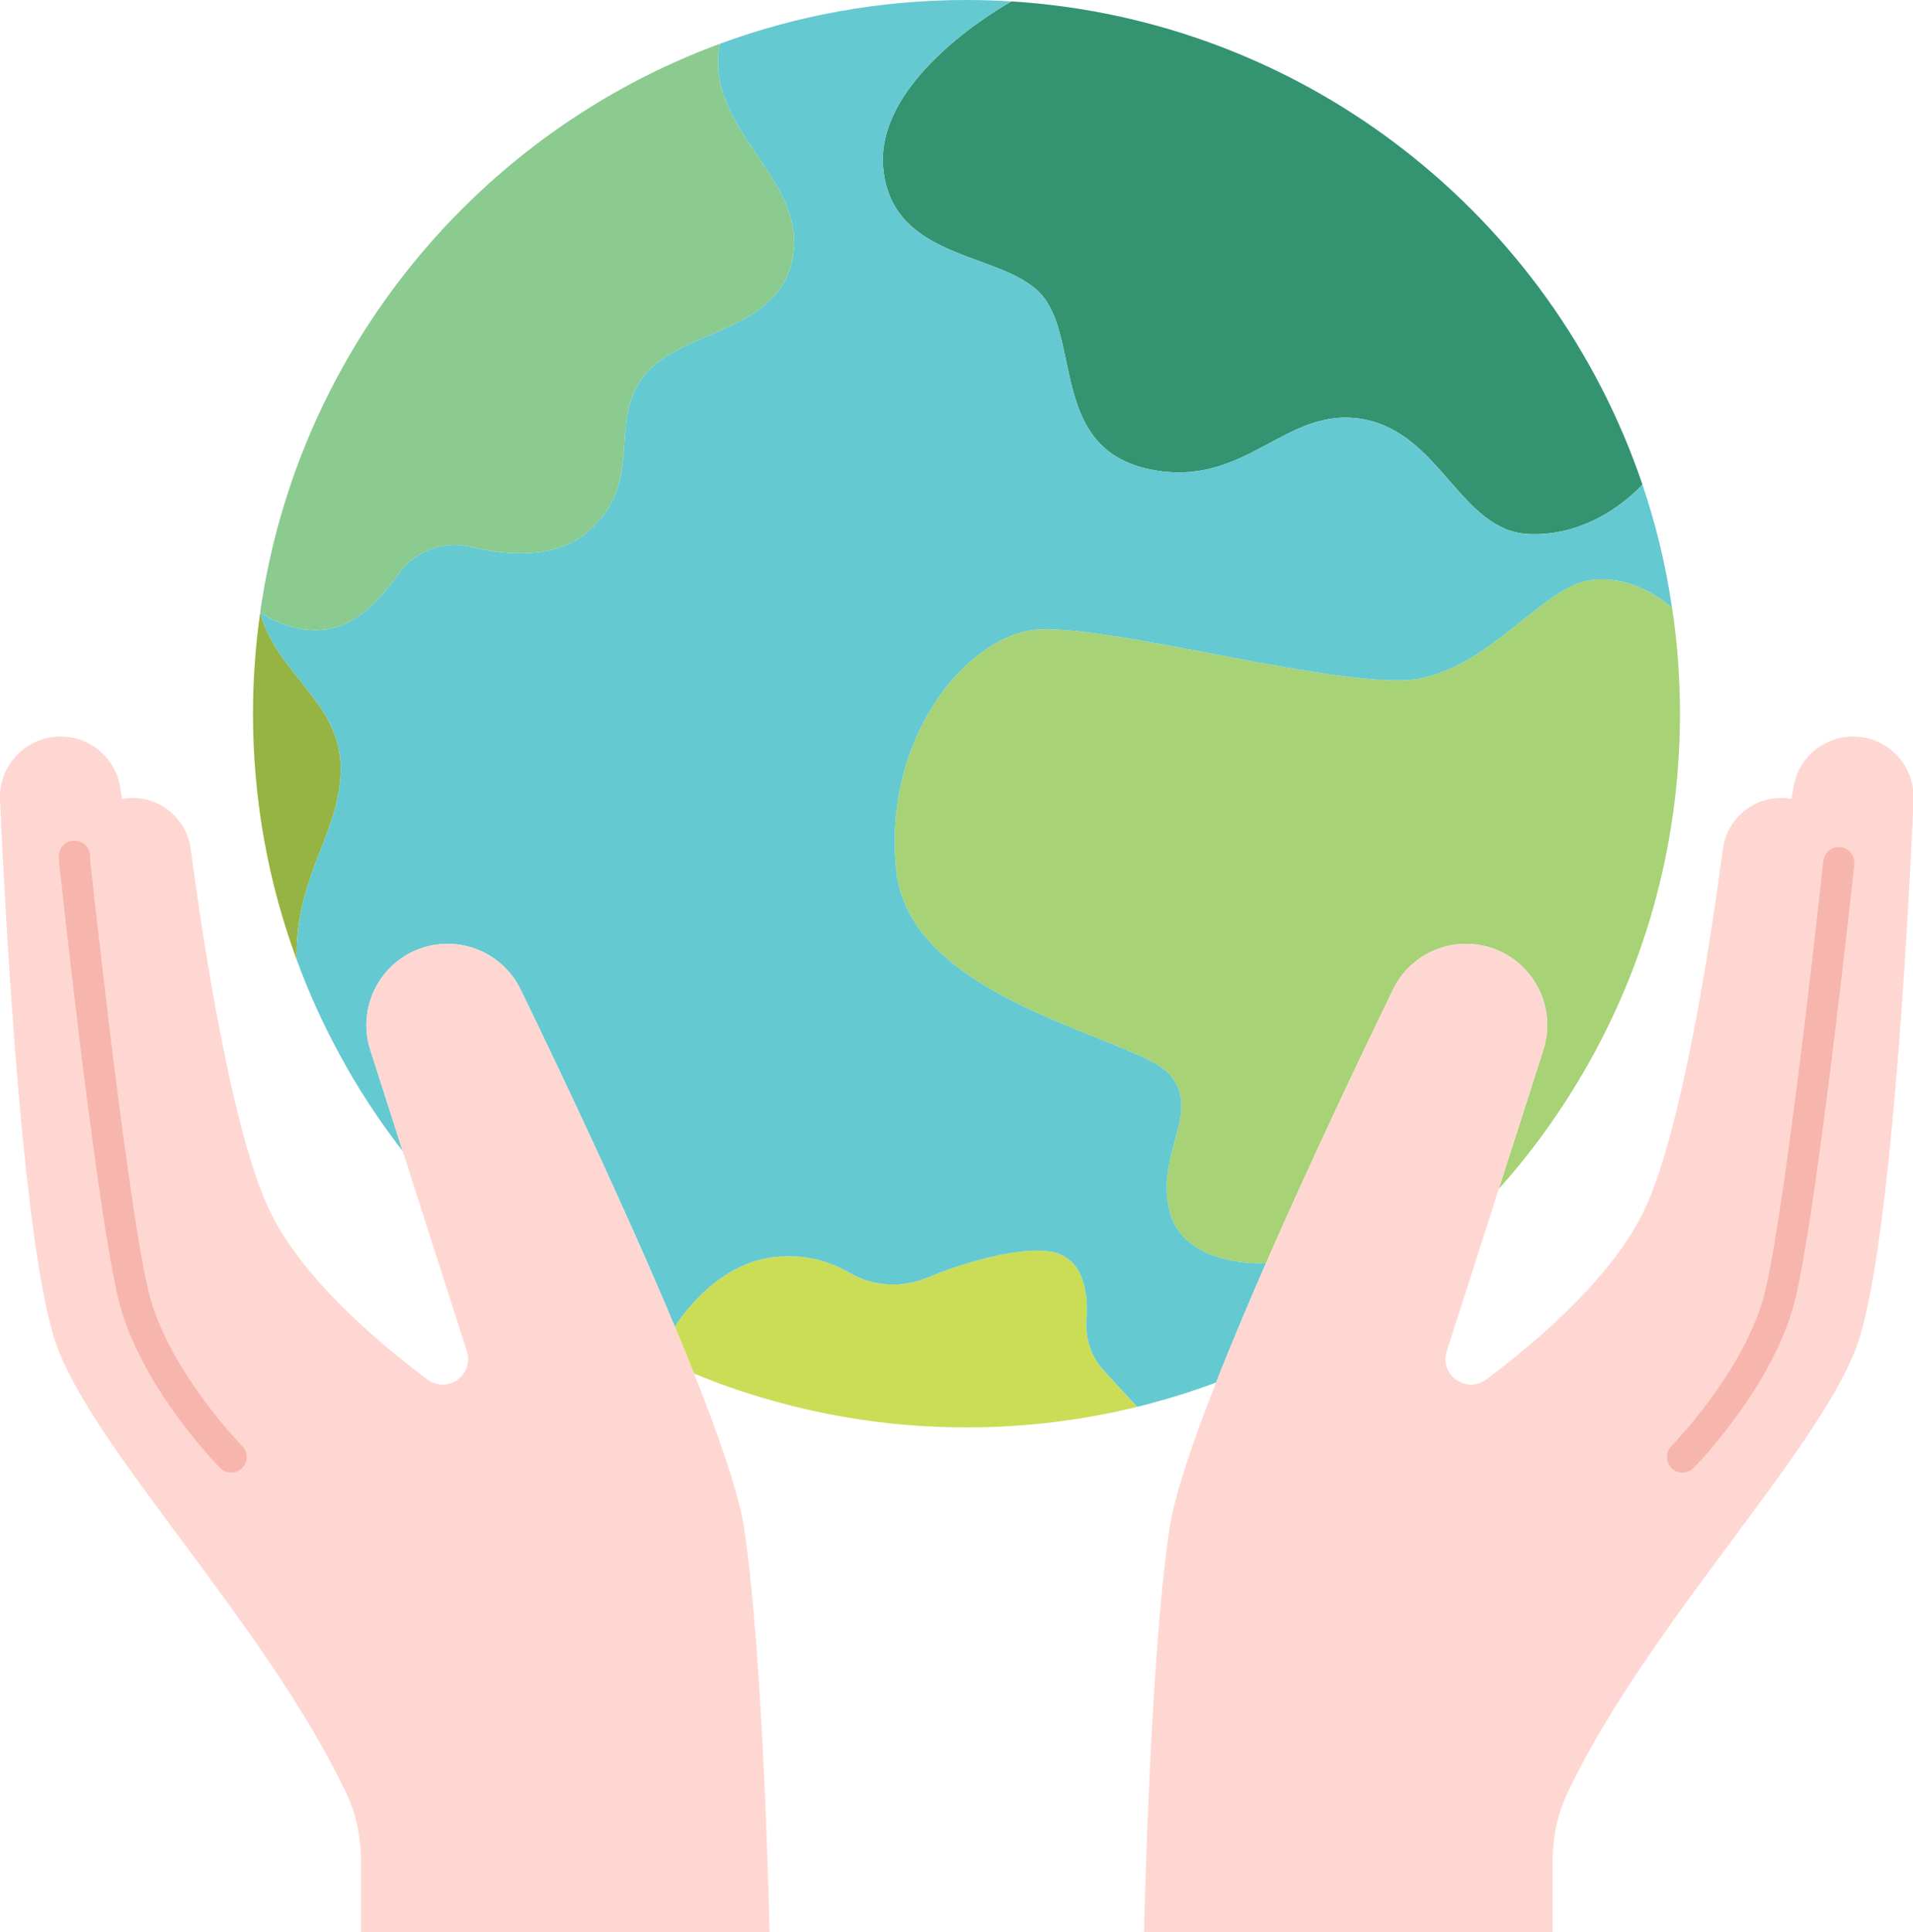
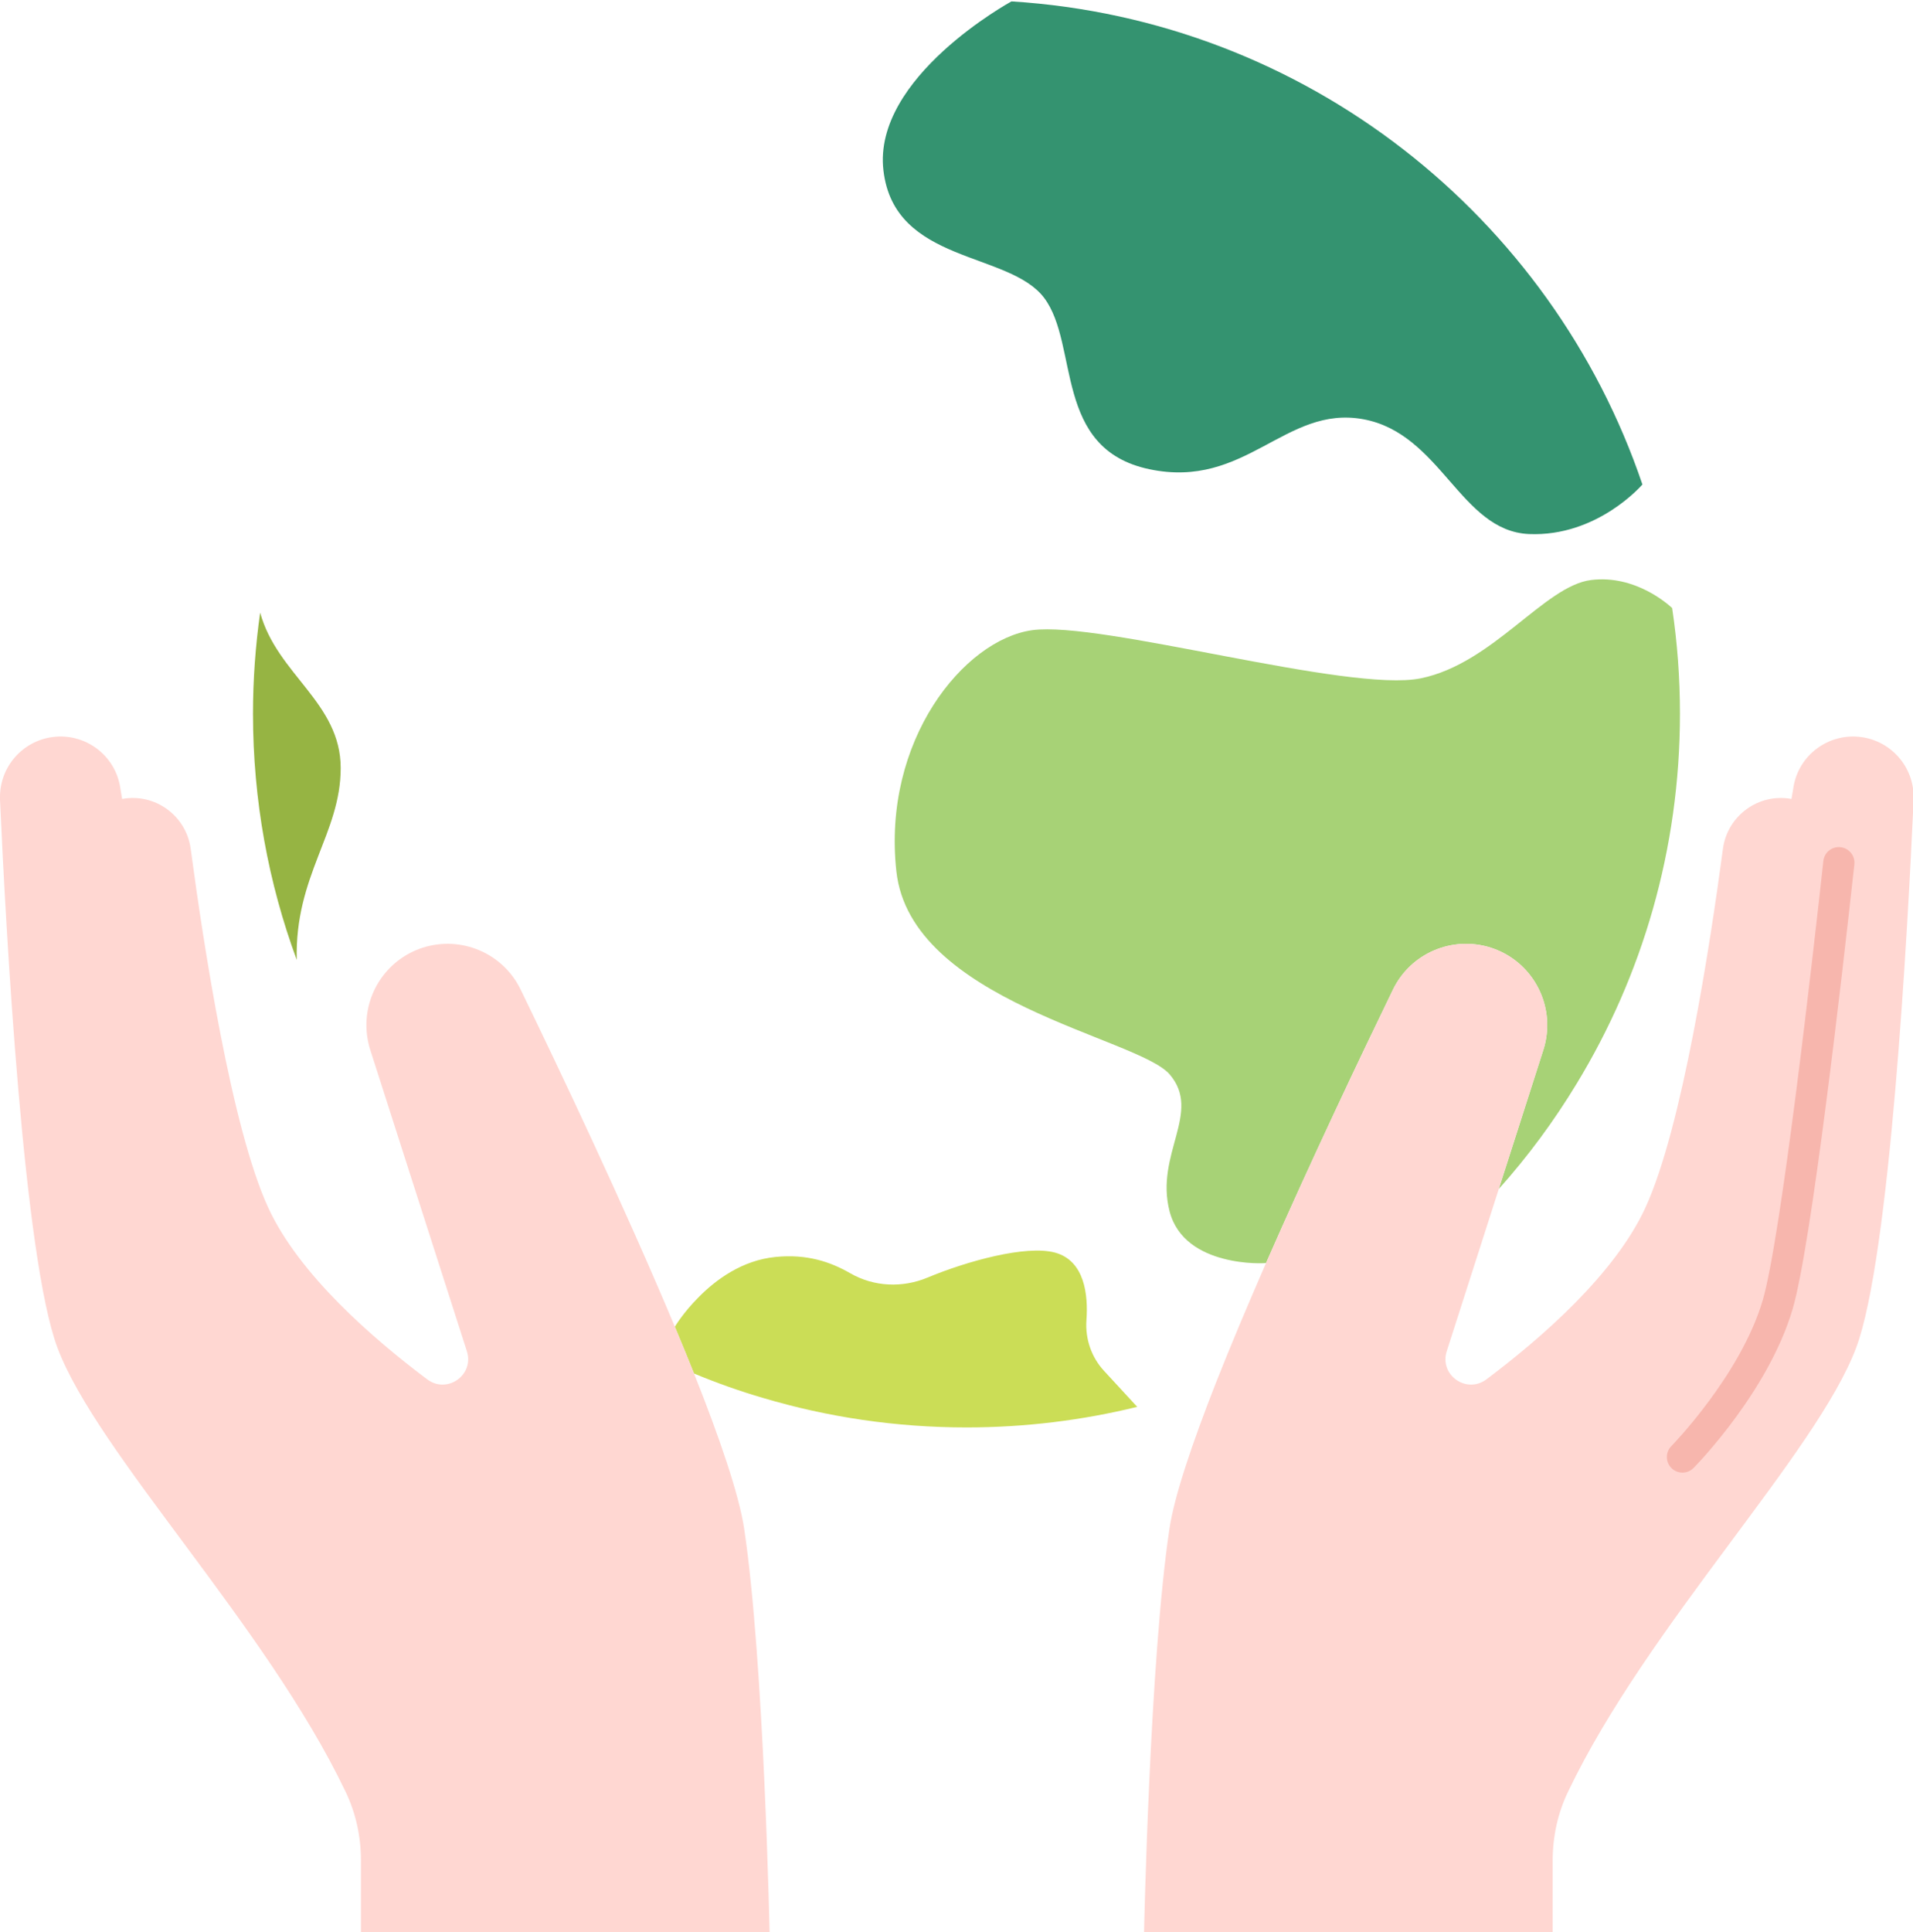
<svg xmlns="http://www.w3.org/2000/svg" height="124.0" preserveAspectRatio="xMidYMid meet" version="1.0" viewBox="0.0 0.0 122.8 124.0" width="122.8" zoomAndPan="magnify">
  <g>
    <g>
      <g id="change1_1">
        <path d="M16.7,39.31c1.08,3.97,5.17,5.77,5.17,9.98c0,4.2-2.96,6.9-2.82,12.31 c-1.82-4.93-2.81-10.25-2.81-15.8C16.24,43.6,16.4,41.43,16.7,39.31z" fill="#96b443" />
      </g>
      <g id="change2_1">
        <path d="M73,90.28c-3.51,0.86-7.18,1.32-10.96,1.32c-4.53,0-8.91-0.66-13.05-1.89 c-1.51-0.44-3-0.97-4.44-1.57c-0.39-0.97-0.8-1.98-1.23-3c0,0,0.53-0.9,1.52-1.89c1.11-1.13,2.8-2.38,4.95-2.59 c2-0.2,3.51,0.31,4.78,1.04c1.52,0.88,3.36,0.96,4.98,0.28c2.52-1.05,6.31-2.1,8.17-1.6c1.92,0.52,2.14,2.74,2.02,4.35 c-0.08,1.19,0.32,2.37,1.14,3.25L73,90.28z" fill="#cbdd56" />
      </g>
      <g id="change3_1">
        <path d="M107.84,45.8c0,8.69-2.42,16.82-6.63,23.74c-1.46,2.41-3.13,4.67-5,6.76l2.86-8.92 c0.17-0.53,0.25-1.07,0.25-1.6c0-2.21-1.41-4.26-3.63-4.97c-2.47-0.78-5.14,0.36-6.27,2.69c-2.02,4.16-5.25,10.94-8.15,17.55 c0,0.01-1.31,0.1-2.74-0.28c-1.42-0.37-2.97-1.2-3.45-3.03c-0.96-3.68,2.1-6.36,0-8.8c-2.04-2.36-16.63-4.67-17.54-13.03 c-0.92-8.37,4.32-14.86,8.72-15.47c4.41-0.61,20.3,4.03,24.94,3.09c4.65-0.95,7.94-5.94,10.94-6.31c2.83-0.35,4.95,1.57,5.19,1.79 c0.01,0.01,0.01,0.01,0.01,0.01C107.67,41.23,107.84,43.5,107.84,45.8z" fill="#a7d276" />
      </g>
      <g id="change4_1">
-         <path d="M46.21,2.81c-1.09,5.38,5.48,8.54,4.71,13.56c-0.77,5.01-7.12,4.69-9.55,7.71s0.08,6.8-3.58,10 c-2.09,1.84-5.27,1.57-7.6,1.01c-1.77-0.42-3.6,0.29-4.64,1.78c-0.83,1.18-1.93,2.43-3.19,3.07c-2.79,1.42-5.66-0.64-5.66-0.64 C19.1,22.44,30.68,8.53,46.21,2.81z" fill="#8bcb8f" />
-       </g>
+         </g>
      <g id="change5_1">
        <path d="M105.43,31.09c0,0-2.88,3.37-7.29,3.18c-4.4-0.2-5.64-6.46-10.64-7.37 c-5.01-0.91-7.53,4.52-13.72,3.21c-6.19-1.3-4.49-7.98-6.75-10.99s-9.62-2.18-10.32-8.18C56,4.95,64.93,0.09,64.93,0.09 C83.82,1.27,99.6,13.89,105.43,31.09z" fill="#349370" />
      </g>
      <g id="change6_1">
-         <path d="M107.33,39.01c-0.24-0.22-2.36-2.14-5.19-1.79c-3,0.37-6.29,5.36-10.94,6.31 c-4.64,0.94-20.53-3.7-24.94-3.09c-4.4,0.61-9.64,7.1-8.72,15.47c0.91,8.36,15.5,10.67,17.54,13.03c2.1,2.44-0.96,5.12,0,8.8 c0.48,1.83,2.03,2.66,3.45,3.03c1.43,0.38,2.74,0.29,2.74,0.28c-1.15,2.64-2.26,5.26-3.21,7.67c-1.28,0.48-2.59,0.9-3.92,1.26 c-0.38,0.11-0.76,0.21-1.14,0.3l-2.12-2.3c-0.82-0.88-1.22-2.06-1.14-3.25c0.12-1.61-0.1-3.83-2.02-4.35 c-1.86-0.5-5.65,0.55-8.17,1.6c-1.62,0.68-3.46,0.6-4.98-0.28c-1.27-0.73-2.78-1.24-4.78-1.04c-2.15,0.21-3.84,1.46-4.95,2.59 c-0.99,0.99-1.52,1.89-1.52,1.89c-3.25-7.76-7.46-16.62-9.9-21.64c-1.13-2.33-3.8-3.47-6.27-2.69c-2.22,0.71-3.63,2.76-3.63,4.97 c0,0.53,0.08,1.07,0.25,1.6l2.08,6.49c-1.52-1.96-2.89-4.04-4.07-6.24c-1.05-1.93-1.97-3.95-2.73-6.03 c-0.14-5.41,2.82-8.11,2.82-12.31c0-4.21-4.09-6.01-5.17-9.98V39.3c0,0,2.87,2.06,5.66,0.64c1.26-0.64,2.36-1.89,3.19-3.07 c1.04-1.49,2.87-2.2,4.64-1.78c2.33,0.56,5.51,0.83,7.6-1.01c3.66-3.2,1.15-6.98,3.58-10c2.43-3.02,8.78-2.7,9.55-7.71 c0.77-5.02-5.8-8.18-4.71-13.56C51.14,0.99,56.48,0,62.04,0c0.97,0,1.94,0.03,2.89,0.09c0,0-8.93,4.86-8.22,10.85 c0.7,6,8.06,5.17,10.32,8.18s0.56,9.69,6.75,10.99c6.19,1.31,8.71-4.12,13.72-3.21c5,0.91,6.24,7.17,10.64,7.37 c4.41,0.19,7.29-3.18,7.29-3.18C106.29,33.64,106.94,36.28,107.33,39.01z" fill="#65c9d1" />
-       </g>
+         </g>
      <g id="change7_1">
        <path d="M7.84,51.27c2.11-0.39,4.11,1.07,4.4,3.19c0.82,6.15,2.62,17.9,4.97,23.02 c1.97,4.3,6.74,8.43,10.22,11.04c1.28,0.95,3.03-0.29,2.54-1.81l-4.12-12.84l-2.08-6.49c-0.17-0.53-0.25-1.07-0.25-1.6 c0-2.21,1.41-4.26,3.63-4.97c2.47-0.78,5.14,0.36,6.27,2.69c2.44,5.02,6.65,13.88,9.9,21.64c0.43,1.02,0.84,2.03,1.23,3 c1.66,4.16,2.89,7.78,3.22,9.96c1.27,8.48,1.63,25.88,1.63,25.88L23.17,124v-4.61c0-1.54-0.33-3.06-1-4.44 C17.08,104.31,6.24,93.27,3.69,86.49C1.52,80.72,0.38,59.74,0,51.32c0-0.06,0-0.12,0-0.18c0-1.92,1.42-3.57,3.35-3.84 c2.1-0.29,4.05,1.15,4.37,3.25L7.84,51.27z" fill="#ffd7d2" />
      </g>
      <g id="change7_2">
        <path d="M78.06,88.72c0.95-2.41,2.06-5.03,3.21-7.67c2.9-6.61,6.13-13.39,8.15-17.55 c1.13-2.33,3.8-3.47,6.27-2.69c2.22,0.71,3.63,2.76,3.63,4.97c0,0.53-0.08,1.07-0.25,1.6l-2.86,8.92l-3.34,10.41 c-0.49,1.52,1.26,2.76,2.54,1.81c3.48-2.61,8.25-6.74,10.22-11.04c2.35-5.12,4.15-16.87,4.97-23.02c0.29-2.12,2.29-3.58,4.4-3.19 l0.12-0.72c0.32-2.1,2.27-3.54,4.37-3.25c1.93,0.27,3.35,1.92,3.35,3.84c0,0.06,0,0.12,0,0.18c-0.38,8.42-1.52,29.4-3.69,35.17 c-2.55,6.78-13.39,17.82-18.48,28.46c-0.67,1.38-1,2.9-1,4.44V124l-26.23-0.02c0,0,0.36-17.4,1.63-25.88 C75.38,96.02,76.52,92.64,78.06,88.72z" fill="#ffd7d2" />
      </g>
    </g>
    <g>
      <g id="change8_1">
-         <path d="M14.84,94.5c-0.258,0-0.516-0.1-0.712-0.298c-0.194-0.197-4.794-4.899-6.357-10.188 C6.568,79.944,4.598,62.696,3.806,55.47C3.783,55.312,3.78,55.126,3.78,54.94c0-0.553,0.447-1,1-1s1,0.447,1,1 c0,0.094-0.003,0.188,0.01,0.282c0.617,5.626,2.71,24.199,3.898,28.225c1.423,4.813,5.819,9.306,5.863,9.351 c0.388,0.393,0.384,1.026-0.01,1.414C15.348,94.404,15.094,94.5,14.84,94.5z" fill="#f7b6ad" />
-       </g>
+         </g>
      <g id="change8_2">
        <path d="M108,94.5c-0.253,0-0.507-0.096-0.702-0.288c-0.393-0.388-0.397-1.021-0.01-1.414 c0.044-0.045,4.443-4.55,5.863-9.351c1.188-4.025,3.281-22.599,3.895-28.196c0.061-0.549,0.546-0.948,1.104-0.885 c0.549,0.061,0.944,0.554,0.885,1.103c-0.792,7.228-2.763,24.476-3.965,28.545c-1.563,5.289-6.163,9.991-6.357,10.188 C108.517,94.4,108.258,94.5,108,94.5z" fill="#f7b6ad" />
      </g>
    </g>
  </g>
</svg>